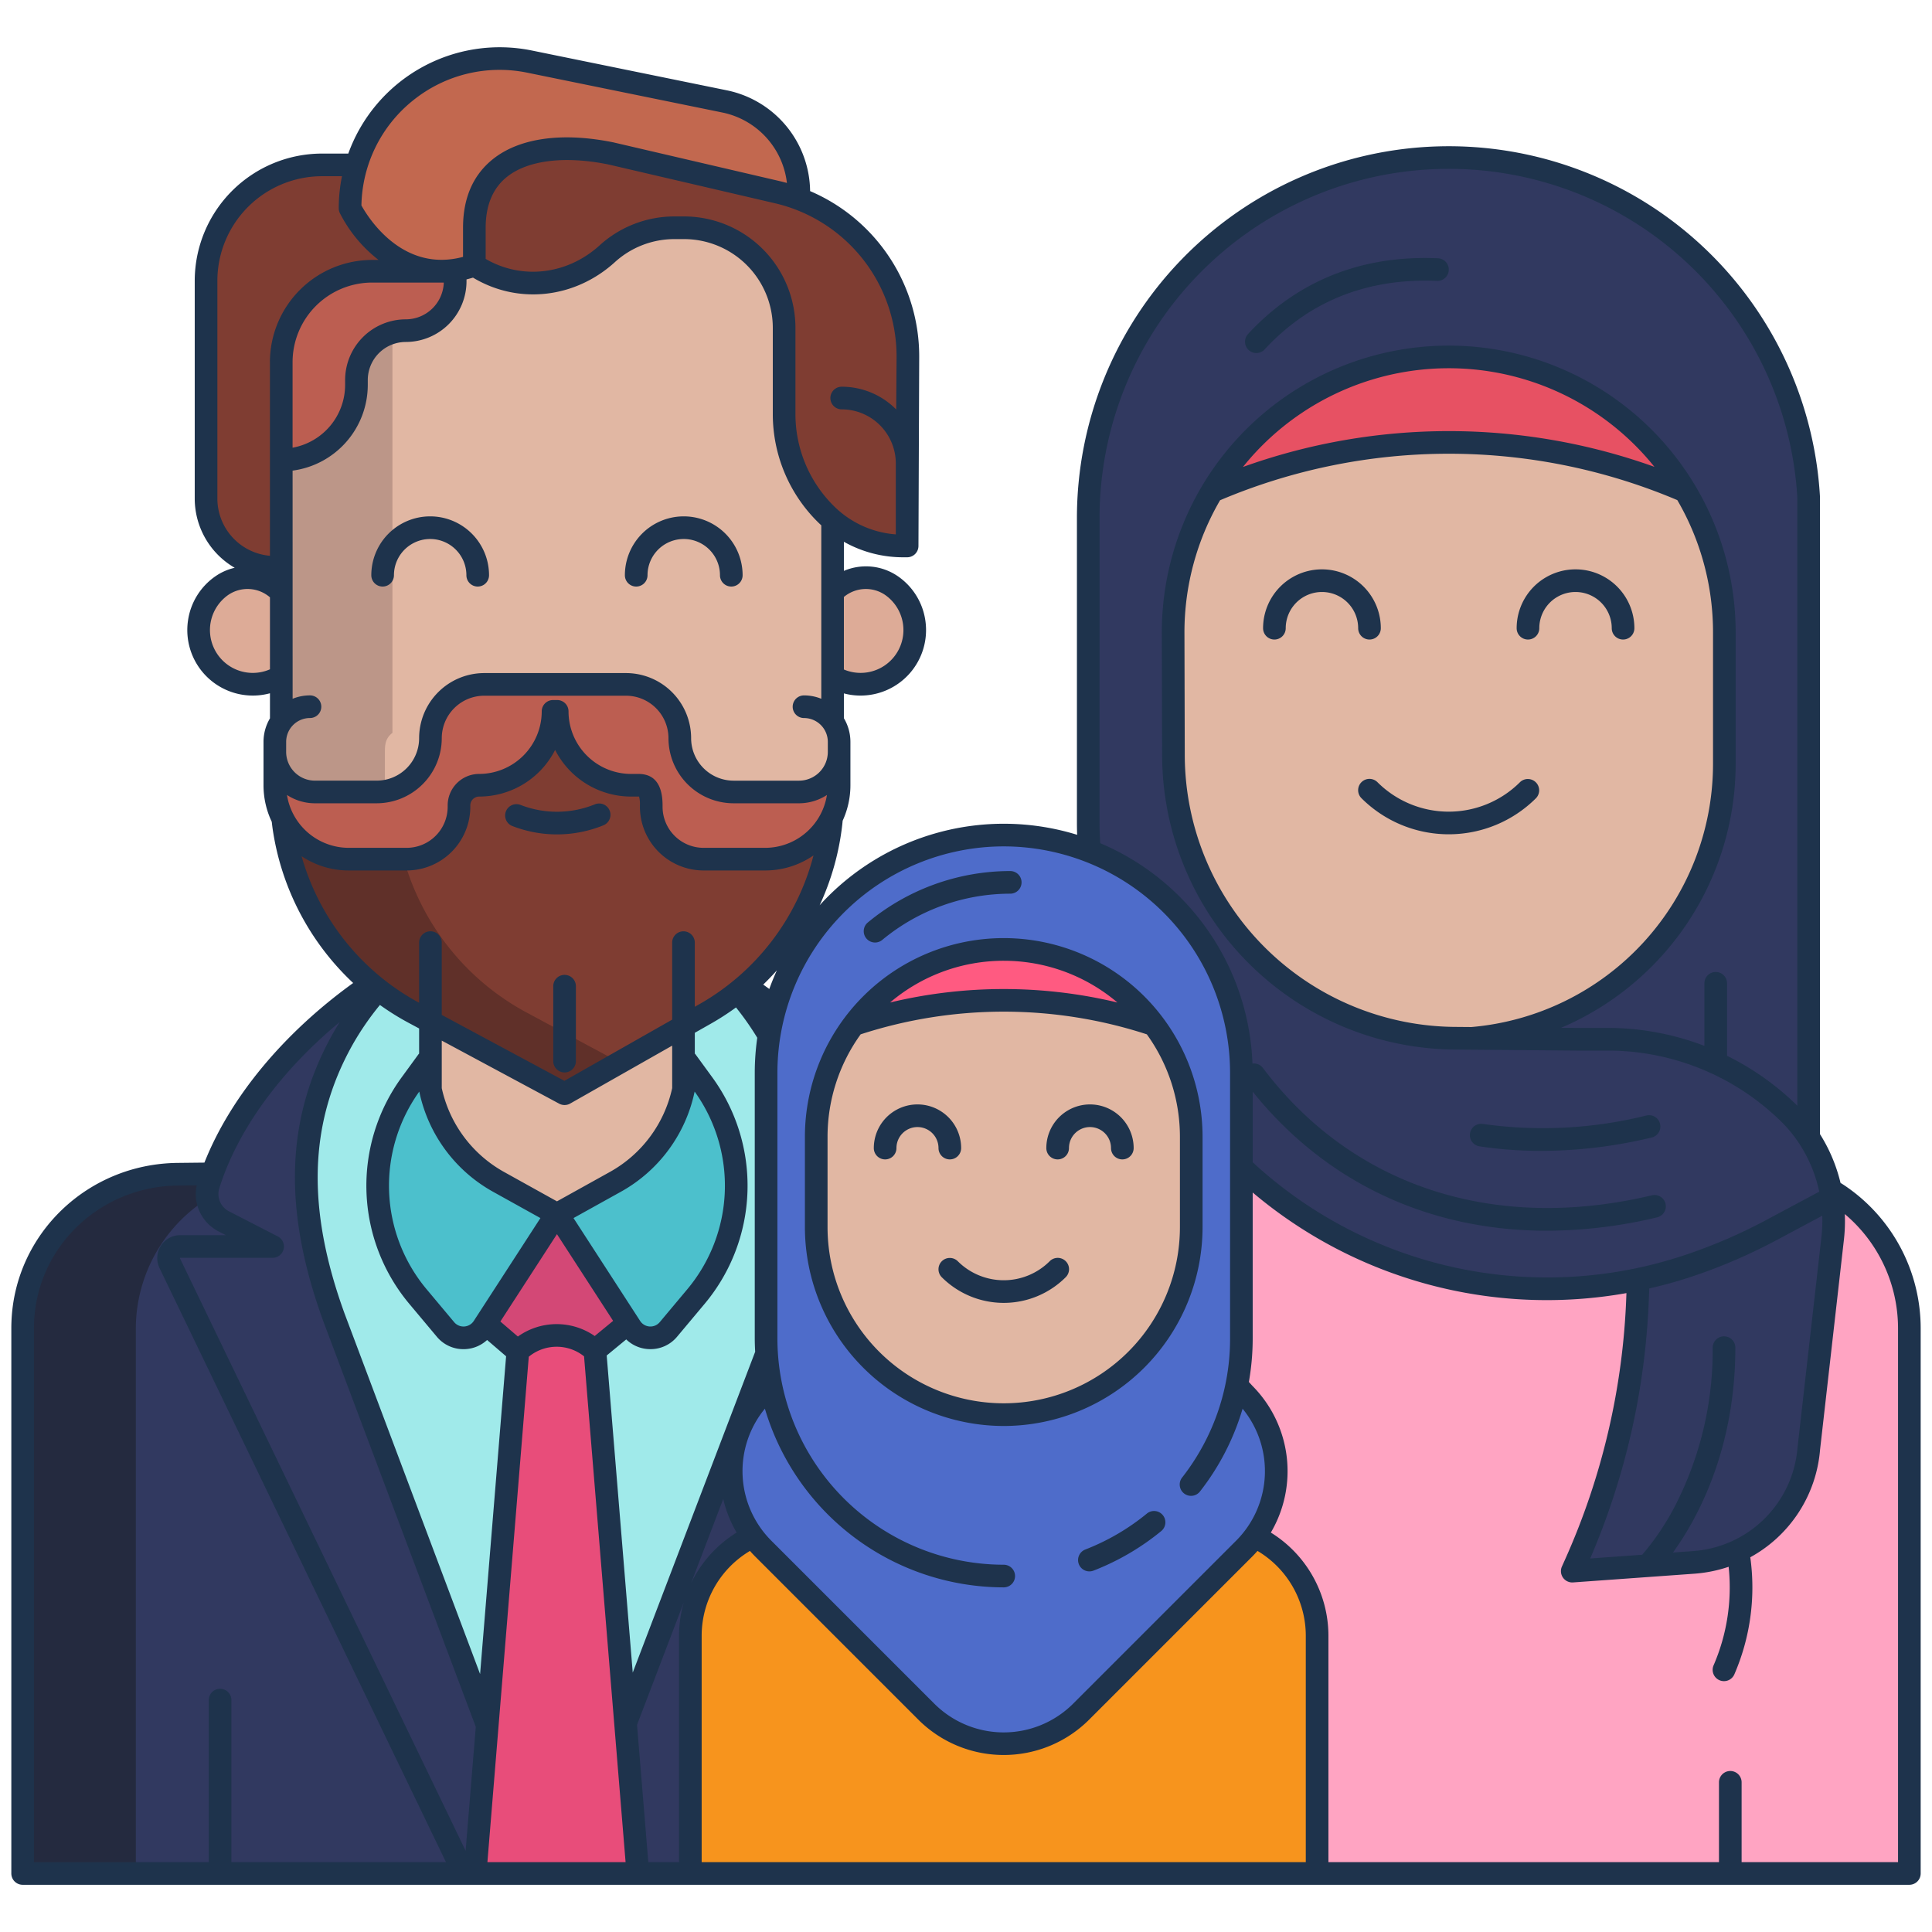
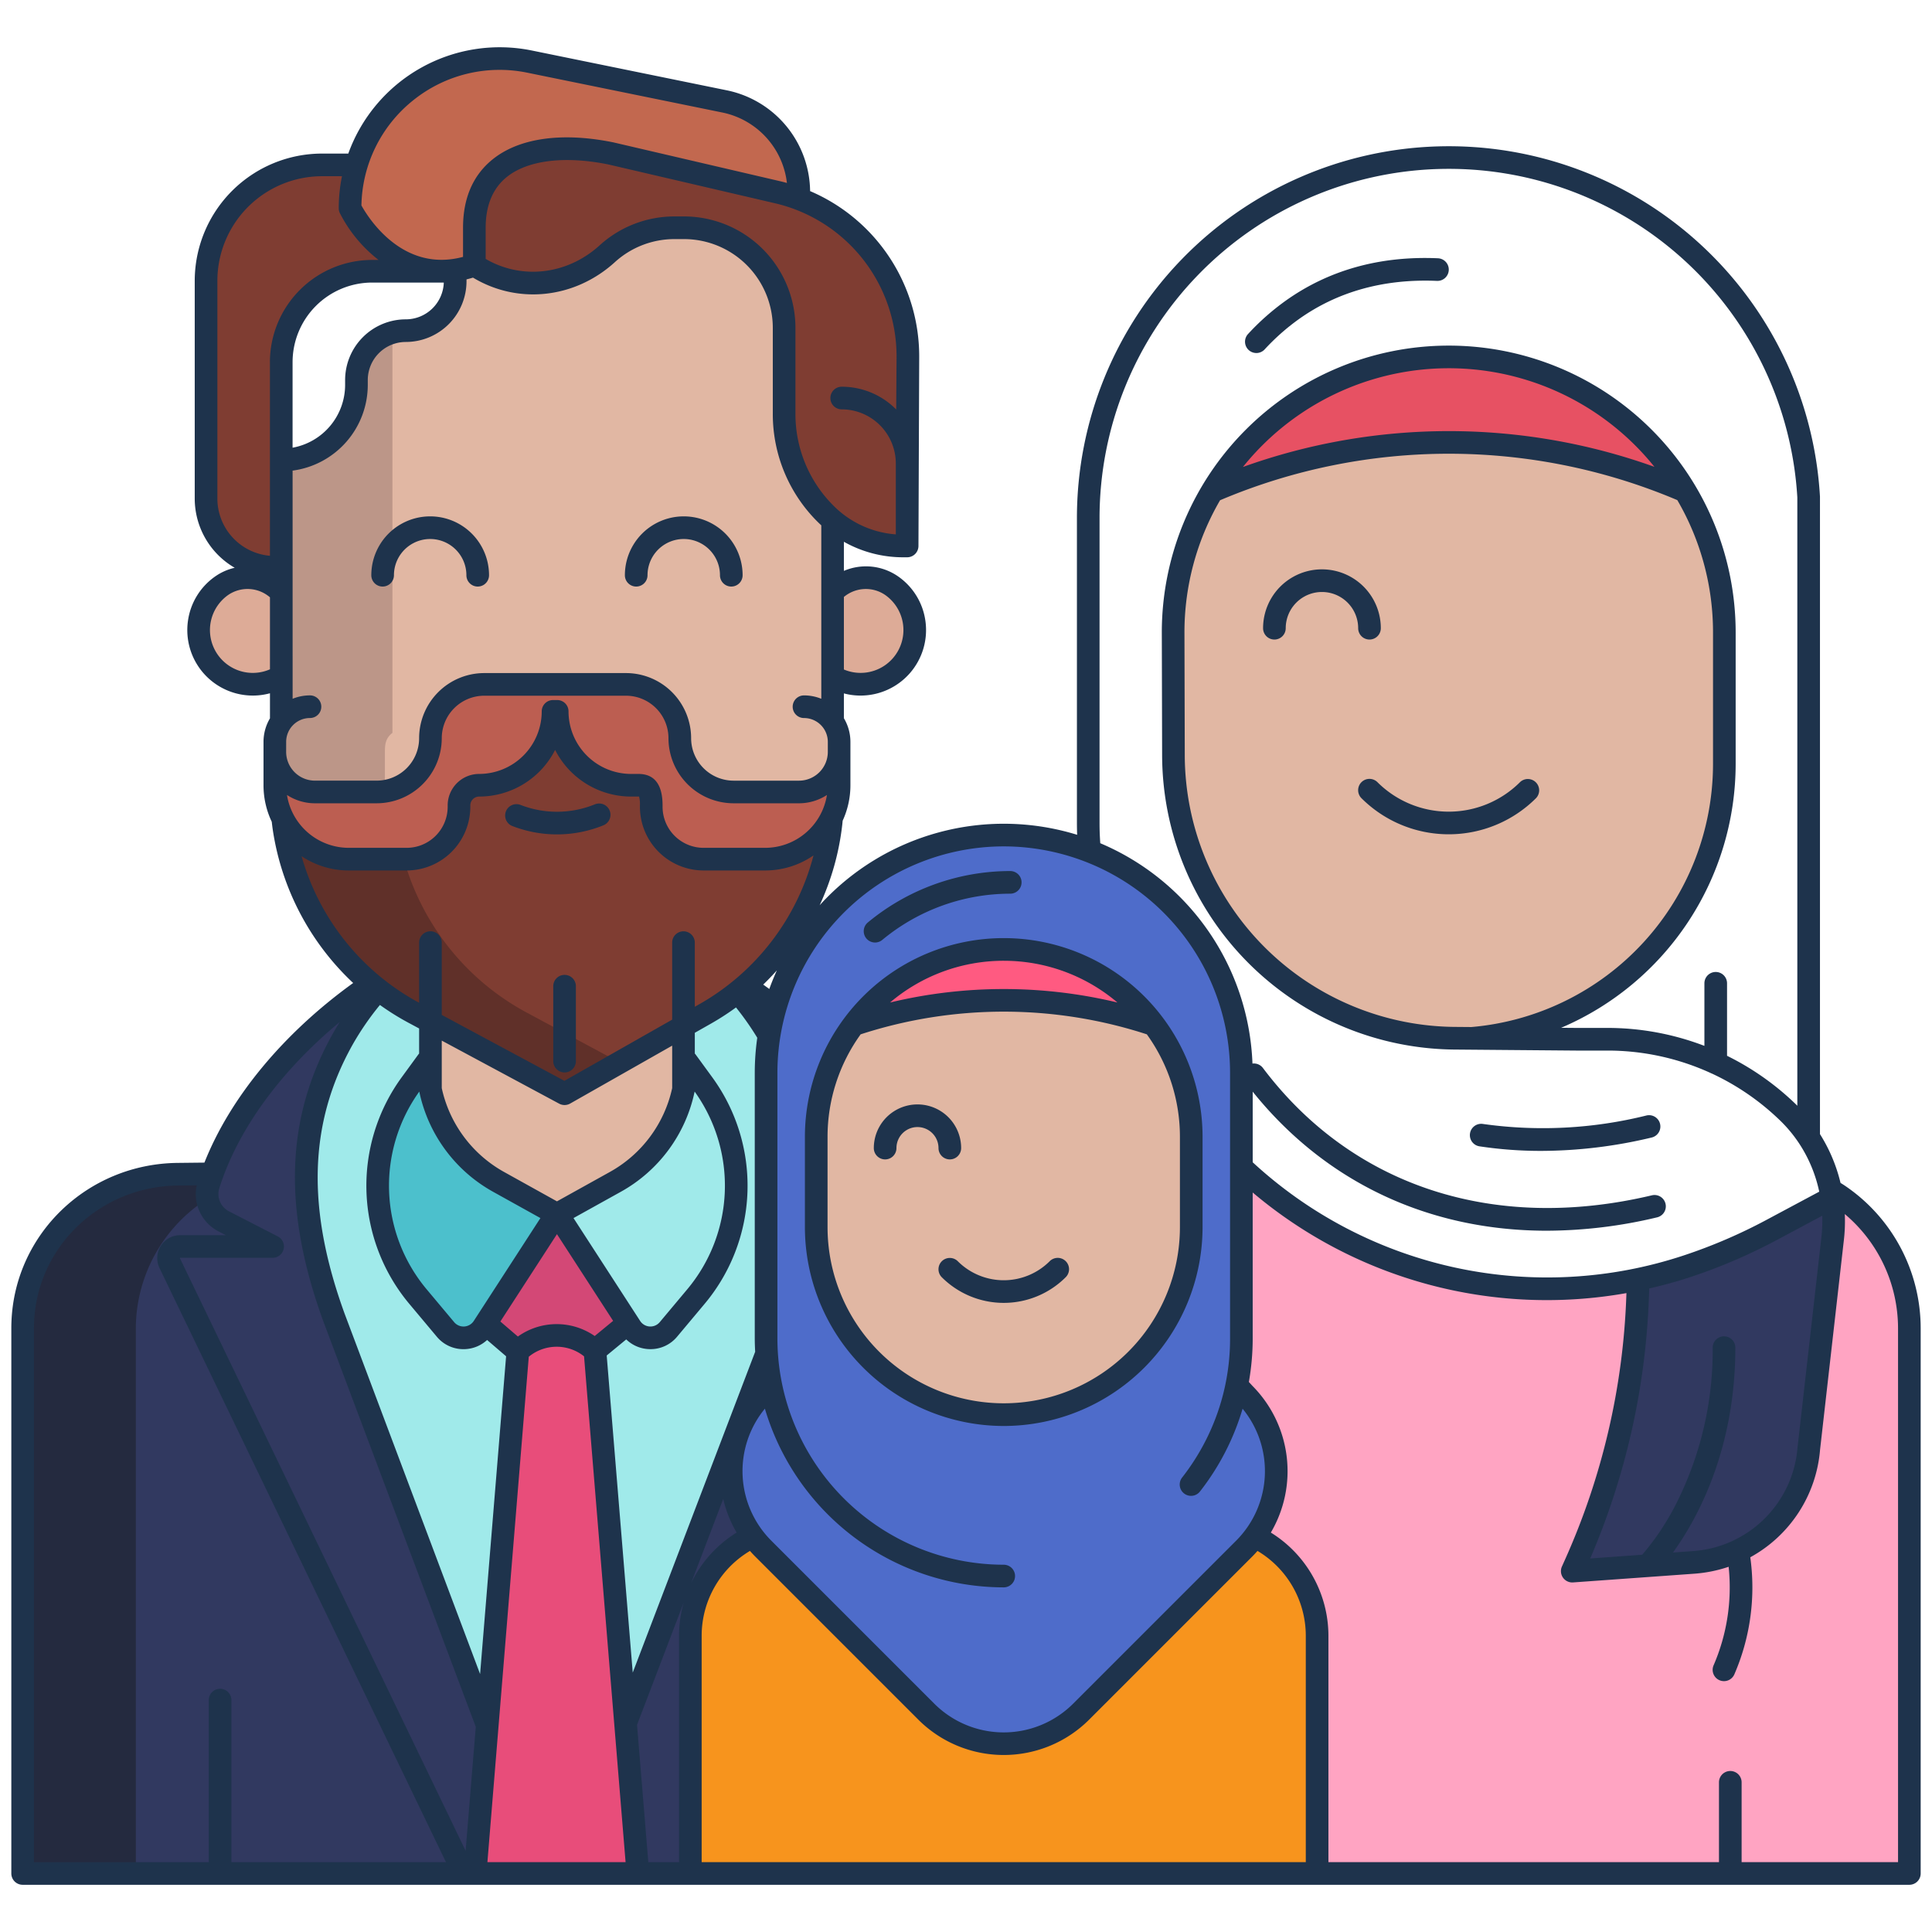
<svg xmlns="http://www.w3.org/2000/svg" id="Layer_1" height="512" viewBox="0 0 512 512" width="512" data-name="Layer 1">
  <path d="m105 87.9v.022l2.73-.3a13.862 13.862 0 0 0 -2.73.278z" fill="#bc9688" />
  <path d="m73.25 330.084-17.25-19.084-8.913.135c-21.9.24-40.26 17.43-41.06 39.31-.02.53-.03 1.079-.03 1.609v143.946h116.983z" fill="#313960" />
  <path d="m36.03 350.449a40.817 40.817 0 0 1 23.688-35.335l-3.718-4.114-8.913.135c-21.9.24-40.26 17.43-41.06 39.31-.02.53-.03 1.079-.03 1.609v143.946h30.003v-143.942c0-.53.01-1.079.03-1.609z" fill="#242a3f" />
  <path d="m56 311 .003.004.237-.004z" fill="#313960" />
  <path d="m485.48 317.448-.09.01-51.23 21.59-.18 4.77a190.183 190.183 0 0 1 -16.56 70.86l-.75 1.69 32.12-2.31a33.063 33.063 0 0 0 30.56-30.15c.22-2.65.41-5.3.72-7.94l5.6-47.76a39.118 39.118 0 0 0 .28-4.7 39.606 39.606 0 0 0 -.47-6.06z" fill="#313960" />
  <path d="m487.04 316.578c-.64-.43-1.28-.84-1.94-1.23.15.69.28 1.4.38 2.1a39.606 39.606 0 0 1 .47 6.06 39.118 39.118 0 0 1 -.28 4.7l-5.6 47.76c-.31 2.64-.5 5.29-.72 7.94a33.063 33.063 0 0 1 -30.56 30.15l-32.12 2.31.75-1.69a190.183 190.183 0 0 0 16.56-70.86l.18-4.77a118.092 118.092 0 0 1 -104.57-29.148h-.61v44.79a63.392 63.392 0 0 1 -1.25 12.56l.13.03 1.87 2.05 2.76 37.86 16.56 26.23v63.07h156.95v-144.432a42.63 42.63 0 0 0 -18.96-35.48z" fill="#ffa4c2" />
  <path d="m203.28 360.458c-.18-1.9-.28-3.83-.28-5.77v-70.41a61.7 61.7 0 0 1 .84-10.15l-.215-.04a81.842 81.842 0 0 0 -8.087-11.24l-95.366-.62a80.765 80.765 0 0 0 -9.461 13.34c-12.8 22.98-11.865 47.04-2.2 73.59l40.342 106.95.361.03 36.461-.71.6-.05 46.058-81.211z" fill="#a0eaea" />
-   <path d="m485.1 315.348a39.91 39.91 0 0 0 -3.17-9.32 41.932 41.932 0 0 0 -2.62-4.62v-169.67a95.547 95.547 0 0 0 -95.35-89.99c-.62 0-1.25.01-1.87.02a95.549 95.549 0 0 0 -93.7 95.53v80.56c0 2.81.1 4.36.29 7.14l-.17.46 40.47 58.82v25.622h.61a118.139 118.139 0 0 0 117.56 25.66 142.389 142.389 0 0 0 22.29-9.57l15.95-8.53.09-.01c-.1-.702-.23-1.412-.38-2.102z" fill="#313960" />
  <path d="m220.79 156.728a12.146 12.146 0 0 1 15.44-1.56 14.355 14.355 0 0 1 -15.44 24.18l-.15-.1v-22.37z" fill="#ddab97" />
  <path d="m125.71 60.358c0-19.12 17.53-23.51 36.27-19.68l43.92 10.23c1.27.3 2.52.64 3.74 1.04a44.871 44.871 0 0 1 30.96 42.66l-.2 28.21v21.87h-1.02a29.085 29.085 0 0 1 -18.73-6.84 23.075 23.075 0 0 1 -1.88-1.7 37.438 37.438 0 0 1 -10.98-26.51v-22.77a26.511 26.511 0 0 0 -26.51-26.51h-2.53a26.415 26.415 0 0 0 -17.83 6.89c-9.55 8.68-23.52 10.34-34.47 3.5l-.74-.46z" fill="#7f3d32" />
  <path d="m94.45 43.7a39.659 39.659 0 0 1 45.9-27.37l51.73 10.56a24.516 24.516 0 0 1 19.62 24.02l-2.06 1.04c-1.22-.4-2.47-.74-3.74-1.04l-43.92-10.23c-18.74-3.83-36.27.56-36.27 19.68v9.93a25.883 25.883 0 0 1 -8.75 1.59c-15.96 0-24.19-16.71-24.19-16.71a39.62 39.62 0 0 1 1.68-11.47z" fill="#c2684f" />
  <path d="m198.833 375.417-3.4 3.341-29.16 76.62-.6.05 3.37 41.06h13.91v-63.07a29.052 29.052 0 0 1 16.56-26.23c-6.163-8.25-4.42-22.531-.68-31.771z" fill="#313960" />
-   <path d="m181.13 288.748a36.34 36.34 0 0 0 .79-7.54l4.4 6.03a45.8 45.8 0 0 1 3.46 48.41 45.073 45.073 0 0 1 -5.35 7.96l-7.29 8.7a6.237 6.237 0 0 1 -10.01-.62l-.64-.99-18.77-28.96 15.38-8.54a36.607 36.607 0 0 0 18.03-24.45z" fill="#4cc0cc" />
  <path d="m147.72 321.738h-.24l-18.84 29.07.2.13 8.39 7.2 20.39-.2 8.49-7 .38-.24z" fill="#d34876" />
  <path d="m114.06 288.668a36.607 36.607 0 0 0 18.05 24.53l15.37 8.54-18.84 29.07-.57.88a6.237 6.237 0 0 1 -10.01.62l-7.28-8.7a45.765 45.765 0 0 1 -1.89-56.37l4.4-6.03a36.248 36.248 0 0 0 .77 7.46z" fill="#4cc0cc" />
  <path d="m114.07 288.668v-17.91l35.55 19.09 31.51-17.89v16.79a36.607 36.607 0 0 1 -18.03 24.452l-15.38 8.54h-.24l-15.37-8.54a36.607 36.607 0 0 1 -18.05-24.53z" fill="#e1b7a3" />
  <path d="m90.72 275.568c-12.8 22.98-11.87 47.04-2.21 73.59l40.34 106.95.36.03-3.3 40.35h-2.93l-27.33-56.21-50.67-105.54a3.072 3.072 0 0 1 2.77-4.41h24.5l-12.94-6.65a8.161 8.161 0 0 1 -4.43-7.25 8.289 8.289 0 0 1 .38-2.45c.3-.96.63-1.93.99-2.9 6.27-17.24 20.52-35.56 42.15-50.29.59.49 1.18.97 1.79 1.44a80.817 80.817 0 0 0 -9.47 13.34z" fill="#313960" />
  <path d="m94.45 43.7a39.62 39.62 0 0 0 -1.68 11.47s8.23 16.71 24.19 16.71h-18.34a24.1 24.1 0 0 0 -24.09 24.09v25.95l.01 28.43h-1.71a18.223 18.223 0 0 1 -18.22-18.22v-57.712a30.715 30.715 0 0 1 30.72-30.718z" fill="#7f3d32" />
-   <path d="m94.46 102.008a19.913 19.913 0 0 1 -19.92 19.91h-.01v-25.95a24.1 24.1 0 0 1 24.09-24.09h22v2.66a13.079 13.079 0 0 1 -13.08 13.08 13.076 13.076 0 0 0 -13.08 13.09z" fill="#bc5e51" />
  <path d="m74.26 179.348a14.355 14.355 0 0 1 -15.44-24.18 12.146 12.146 0 0 1 15.44 1.56h.28v22.44z" fill="#ddab97" />
  <path d="m321.18 130.218a157.716 157.716 0 0 1 125.48-.03 72.706 72.706 0 0 1 10.31 37.44v34.76a73.049 73.049 0 0 1 -66.95 72.79l-3.93-.03a75.117 75.117 0 0 1 -75.12-75.12l-.08-32.4a72.679 72.679 0 0 1 10.29-37.41z" fill="#e1b7a3" />
  <path d="m321.18 130.218a73.069 73.069 0 0 1 125.48-.03 157.716 157.716 0 0 0 -125.48.03z" fill="#e75163" />
  <path d="m114.06 289c-.021-.125-.04-.24-.06-.363v.363z" fill="#a0eaea" />
  <path d="m332.49 407h-132.98a29.66 29.66 0 0 0 -16.51 26.418v62.582h166v-62.582a29.66 29.66 0 0 0 -16.51-26.418z" fill="#f7941d" />
  <path d="m202.27 369.328 1.87-2.05.14-.03a61 61 0 0 1 -.99-6.79c-.18-1.9-.27-3.83-.27-5.77v-70.41a61.7 61.7 0 0 1 .83-10.15 60.645 60.645 0 0 1 1.58-7.15 62.987 62.987 0 0 1 123.55 17.3v70.41a63.392 63.392 0 0 1 -1.25 12.56l.13.03 1.87 2.05a29.02 29.02 0 0 1 2.76 37.86 27.633 27.633 0 0 1 -2.76 3.2l-43.2 43.2a29.031 29.031 0 0 1 -41.06 0l-43.2-43.2a27.633 27.633 0 0 1 -2.76-3.2 28.985 28.985 0 0 1 2.76-37.86z" fill="#4e6cca" />
  <path d="m226.19 271.558a124.941 124.941 0 0 1 79.63.01 49.464 49.464 0 0 1 9.87 29.73v23.91a49.69 49.69 0 0 1 -99.38 0v-23.908a49.436 49.436 0 0 1 9.88-29.742z" fill="#e1b7a3" />
  <path d="m226.19 271.558a49.7 49.7 0 0 1 79.63.01 124.941 124.941 0 0 0 -79.63-.01z" fill="#ff5a81" />
  <path d="m137.23 358.138a14.55 14.55 0 0 1 20.39-.2l.07.28 7.98 97.21 3.37 41.06h-43.13l3.3-40.35 8-97.63z" fill="#e84d7a" />
  <path d="m220.64 194.2v-56.34l.01-.01a23.075 23.075 0 0 1 -1.88-1.7 37.438 37.438 0 0 1 -10.98-26.51v-22.772a26.511 26.511 0 0 0 -26.51-26.51h-2.53a26.415 26.415 0 0 0 -17.83 6.89c-9.55 8.68-23.52 10.34-34.47 3.5l-.74-.46a25.883 25.883 0 0 1 -8.75 1.59h3.66v2.66a13.079 13.079 0 0 1 -13.08 13.08 13.076 13.076 0 0 0 -13.08 13.09v1.3a19.913 19.913 0 0 1 -19.92 19.91h-.01l.01 72.3a9.261 9.261 0 0 0 -1.71 5.38v2.65a10.631 10.631 0 0 0 10.63 10.63h16.36a14.237 14.237 0 0 0 14.25-14.25 14.252 14.252 0 0 1 14.25-14.26h37.58a14.254 14.254 0 0 1 14.25 14.26 14.259 14.259 0 0 0 14.26 14.25h17.34a10.629 10.629 0 0 0 10.62-10.63v-2.648a9.245 9.245 0 0 0 -1.73-5.4z" fill="#e1b7a3" />
  <path d="m98.06 91.448a13.25 13.25 0 0 0 -4.06 9.26v1.3a19.7 19.7 0 0 1 -18.372 19.844c-.437.052-.537.075-.983.1l.355 72.266c-2 1.52-2 3.38-2 5.38v2.65a10.592 10.592 0 0 0 10.46 10.752h16.36c.281 0 .555-.087.832-.1.473-.076.939-.2 1.4-.307-.029-.463-.049-1.02-.049-1.492v-11.501c0-2 0-3.86 2-5.38v-106.103a13.925 13.925 0 0 0 -5.943 3.331z" fill="#bc9688" />
  <path d="m190.976 215.312-43.316-26.8h-1.1l-42.56 26.888-29.07 1.533c.1.88.21 1.76.34 2.63a66.592 66.592 0 0 0 23.13 41.23c.59.49 1.18.97 1.79 1.44a66.8 66.8 0 0 0 9.4 6.12l4.48 2.41 35.55 19.09 31.51-17.89 5.83-3.31a65.826 65.826 0 0 0 8.58-5.8c.66-.52 1.3-1.05 1.93-1.61a66.459 66.459 0 0 0 22.76-43.06c.05-.49.1-.97.15-1.46z" fill="#7f3d32" />
  <path d="m144.07 270.758-4.48-2.41a66.8 66.8 0 0 1 -9.4-6.12c-.61-.47-1.2-.95-1.79-1.44a66.592 66.592 0 0 1 -23.13-41.23c-.046-.308-.375-2.057-.784-4.222l-.486.3-29.07 1.411c.1.88.21 1.7.34 2.569a66.518 66.518 0 0 0 23.13 41.2c.59.49 1.18.955 1.79 1.425a66.756 66.756 0 0 0 9.4 6.112l4.48 2.406 35.55 19.088 14.582-8.28z" fill="#603029" />
  <path d="m211.947 209.894h-17.393a14.3 14.3 0 0 1 -14.3-14.293 14.3 14.3 0 0 0 -14.294-14.3h-37.699a14.3 14.3 0 0 0 -14.294 14.3 14.282 14.282 0 0 1 -14.294 14.293h-16.41a10.663 10.663 0 0 1 -10.663-10.662v8.877a19.628 19.628 0 0 0 19.65 19.64h15.4a13.911 13.911 0 0 0 13.912-13.9v-.381a5.343 5.343 0 0 1 5.357-5.356 19.647 19.647 0 0 0 19.64-19.651h1.1a19.649 19.649 0 0 0 19.65 19.651h1.956c2.96 0 3.4 2.4 3.4 5.356v.381a13.908 13.908 0 0 0 13.9 13.9h16.395a19.615 19.615 0 0 0 19.64-19.64v-8.877a10.661 10.661 0 0 1 -10.653 10.662z" fill="#bc5e51" />
  <g fill="#1e334c">
-     <path d="m303.921 401.126a59.952 59.952 0 0 1 -16.273 9.5 3 3 0 1 0 2.171 5.593 65.907 65.907 0 0 0 17.9-10.452 3 3 0 1 0 -3.8-4.643z" />
+     <path d="m303.921 401.126z" />
    <path d="m266 377.9a52.751 52.751 0 0 0 52.691-52.691v-23.909a52.691 52.691 0 0 0 -105.382 0v23.9a52.751 52.751 0 0 0 52.691 52.7zm0-123.285a46.473 46.473 0 0 1 30.123 11.057 129 129 0 0 0 -60.242 0 46.472 46.472 0 0 1 30.119-11.058zm-46.691 46.685a46.422 46.422 0 0 1 8.77-27.19 122.624 122.624 0 0 1 75.845 0 46.424 46.424 0 0 1 8.767 27.186v23.9a46.691 46.691 0 0 1 -93.382 0z" />
-     <path d="m280.287 307.255a3 3 0 0 0 3-3 5.572 5.572 0 0 1 11.144 0 3 3 0 0 0 6 0 11.572 11.572 0 0 0 -23.144 0 3 3 0 0 0 3 3z" />
    <path d="m237.569 304.255a5.572 5.572 0 0 1 11.144 0 3 3 0 0 0 6 0 11.572 11.572 0 0 0 -23.144 0 3 3 0 0 0 6 0z" />
    <path d="m249.588 334.246a3 3 0 0 0 0 4.242 23.234 23.234 0 0 0 32.824 0 3 3 0 1 0 -4.243-4.242 17.229 17.229 0 0 1 -24.338 0 3 3 0 0 0 -4.243 0z" />
    <path d="m231.9 249.776a2.986 2.986 0 0 0 1.916-.693 53.171 53.171 0 0 1 33.908-12.247 3 3 0 0 0 0-6 59.182 59.182 0 0 0 -37.742 13.632 3 3 0 0 0 1.918 5.308z" />
    <path d="m168.6 155.443a3 3 0 0 0 3-3 9.6 9.6 0 1 1 19.2 0 3 3 0 1 0 6 0 15.6 15.6 0 1 0 -31.2 0 3 3 0 0 0 3 3z" />
    <path d="m101.4 155.443a3 3 0 0 0 3-3 9.6 9.6 0 0 1 19.2 0 3 3 0 0 0 6 0 15.6 15.6 0 0 0 -31.2 0 3 3 0 0 0 3 3z" />
    <path d="m135.787 218.91a32.638 32.638 0 0 0 24.12-.194 3 3 0 1 0 -2.255-5.561 26.65 26.65 0 0 1 -19.7.159 3 3 0 1 0 -2.164 5.6z" />
    <path d="m149.617 258.354a3 3 0 0 0 -3 3v19.857a3 3 0 0 0 6 0v-19.857a3 3 0 0 0 -3-3z" />
    <path d="m360.8 207.289a3 3 0 0 0 0 4.242 32.743 32.743 0 0 0 46.253 0 3 3 0 0 0 -4.242-4.242 26.739 26.739 0 0 1 -37.769 0 3 3 0 0 0 -4.242 0z" />
    <path d="m488.71 314.083c-.309-.208-.634-.4-.951-.6a43.192 43.192 0 0 0 -3.13-8.76 44.3 44.3 0 0 0 -2.319-4.176v-168.8c0-.057 0-.114 0-.171a98.54 98.54 0 0 0 -196.914 5.722v80.568c0 1.311.021 2.355.061 3.366a65.927 65.927 0 0 0 -68.239 18.668 69.207 69.207 0 0 0 5.994-21.387c.038-.338.069-.677.1-1.016a22.448 22.448 0 0 0 2.058-9.4v-11.497a12.221 12.221 0 0 0 -1.731-6.263v-6.577a17.165 17.165 0 0 0 4.393.574 17.361 17.361 0 0 0 17.209-19.8 17.239 17.239 0 0 0 -7.31-11.834 14.927 14.927 0 0 0 -14.292-1.412v-7.712a31.959 31.959 0 0 0 15.742 4.112h1.019a3 3 0 0 0 3-3l.2-50.076a47.638 47.638 0 0 0 -28.913-43.968 27.6 27.6 0 0 0 -22-26.693l-51.735-10.565a42.66 42.66 0 0 0 -48.652 27.314h-6.972a33.761 33.761 0 0 0 -33.722 33.718v57.711a21.219 21.219 0 0 0 10.594 18.339 14.672 14.672 0 0 0 -5.079 2.229 17.236 17.236 0 0 0 -7.31 11.834 17.359 17.359 0 0 0 17.209 19.8 17.176 17.176 0 0 0 4.523-.606v6.645a12.219 12.219 0 0 0 -1.709 6.227v11.5a22.445 22.445 0 0 0 2.184 9.681c.086.744.176 1.487.286 2.226a69.827 69.827 0 0 0 21.29 40.5c-18.541 13.371-32.583 30.355-39.419 47.6l-7.113.077c-23.833.256-43.173 18.784-44.029 42.182q-.032.845-.031 1.7v144.426a3 3 0 0 0 3 3h499.998a3 3 0 0 0 3-3v-144.428a45.637 45.637 0 0 0 -20.29-37.978zm-5.8 8.1a37.228 37.228 0 0 1 -.218 5.678l-6.335 55.8a29.886 29.886 0 0 1 -27.782 27.4l-5.227.375c6.235-8.609 16.534-26.963 16.534-54.294a3 3 0 1 0 -6 0 90.184 90.184 0 0 1 -9.678 41.359 67.515 67.515 0 0 1 -9 13.521l-13.78.991a192.593 192.593 0 0 0 15.549-69.084l.093-2.472c3.695-.848 7.372-1.851 11.014-3.057a145.023 145.023 0 0 0 22.763-9.768zm-191.519-184.888a92.54 92.54 0 0 1 184.919-5.464v161.2c-.073-.072-.142-.148-.216-.22a71.919 71.919 0 0 0 -18.409-13.014v-19.213a3 3 0 0 0 -6 0v16.583a71.8 71.8 0 0 0 -25.742-4.757h-8.195l-4.028-.034a76.128 76.128 0 0 0 46.249-69.985v-34.766a76.039 76.039 0 1 0 -152.078.008l.083 32.4a78.2 78.2 0 0 0 78.09 78.115l31.66.265h8.219a65.683 65.683 0 0 1 27.316 5.911 3.014 3.014 0 0 0 .453.2 65.9 65.9 0 0 1 18.194 12.576 36.364 36.364 0 0 1 7.324 10.236 37.137 37.137 0 0 1 2.885 8.469l-14.094 7.537a139.009 139.009 0 0 1 -21.818 9.363 115.051 115.051 0 0 1 -114.224-24.69v-18.71c19.363 24.1 46.756 36.848 77.934 36.848a126.68 126.68 0 0 0 29.24-3.544 3 3 0 0 0 -1.385-5.838c-41.868 9.929-79.445-2.371-103.085-33.753a2.988 2.988 0 0 0 -2.766-1.159 66.087 66.087 0 0 0 -40.336-58.4c-.128-1.965-.19-3.353-.19-5.6zm153.114-4.761a69.589 69.589 0 0 1 9.464 35.091v34.766a70.048 70.048 0 0 1 -64.042 69.786l-3.838-.032a72.2 72.2 0 0 1 -72.115-72.123l-.083-32.4a69.588 69.588 0 0 1 9.44-35.051 155.269 155.269 0 0 1 121.174-.037zm-115.117-8.779a69.922 69.922 0 0 1 109.054-.036 161.44 161.44 0 0 0 -109.054.036zm-63.388 100.545a60.047 60.047 0 0 1 59.979 59.979v70.411a59.282 59.282 0 0 1 -5.981 26.1 60.171 60.171 0 0 1 -6.724 10.775 3 3 0 0 0 4.727 3.7 65.85 65.85 0 0 0 11.3-21.937 26.068 26.068 0 0 1 -1.695 34.95l-43.2 43.2a26.037 26.037 0 0 1 -36.82 0l-43.2-43.2a26.068 26.068 0 0 1 -1.681-34.966 66.083 66.083 0 0 0 63.295 47.356 3 3 0 0 0 0-6 60.047 60.047 0 0 1 -59.979-59.978v-70.411a60.047 60.047 0 0 1 59.979-59.979zm-63.738 36.626c1.257-1.209 2.456-2.472 3.616-3.769-.73 1.612-1.4 3.252-2.006 4.93-.535-.387-1.072-.78-1.61-1.161zm32.258-103.294a11.352 11.352 0 0 1 -10.879 19.793v-19.225a9.072 9.072 0 0 1 10.879-.568zm3.08-63.045-.1 13.926a20.279 20.279 0 0 0 -14.44-6.029 3 3 0 0 0 0 6 14.356 14.356 0 0 1 14.34 14.331v18.8a25.952 25.952 0 0 1 -16.5-7.586 34.253 34.253 0 0 1 -10.1-24.382v-22.775a29.546 29.546 0 0 0 -29.513-29.513h-2.531a29.448 29.448 0 0 0 -19.856 7.667c-8.564 7.784-20.6 9.183-30.194 3.586v-8.253c0-5.892 1.86-10.4 5.529-13.394 5.536-4.519 15.428-5.74 27.059-3.366l43.93 10.231a41.688 41.688 0 0 1 32.376 40.757zm-128.353-67.8a36.508 36.508 0 0 1 30.508-7.52l51.732 10.562a21.591 21.591 0 0 1 17.057 18.659q-.969-.268-1.956-.5l-44.01-10.251c-13.683-2.793-25.1-1.167-32.135 4.581-5.132 4.189-7.734 10.26-7.734 18.041v7.716c-16.009 4.292-25.134-10.384-26.928-13.633a36.5 36.5 0 0 1 13.463-27.657zm8.361 48.1a10.088 10.088 0 0 1 -10.066 9.741 16.1 16.1 0 0 0 -16.082 16.084v1.3a16.93 16.93 0 0 1 -13.924 16.633v-22.671a21.114 21.114 0 0 1 21.084-21.092zm-54.9 102.6a11.357 11.357 0 0 1 -2.173-19.855 9.083 9.083 0 0 1 11.007.664v19.079a11.368 11.368 0 0 1 -8.842.112zm8.828-81.516v51.317a15.239 15.239 0 0 1 -13.93-15.159v-57.711a27.753 27.753 0 0 1 27.722-27.718h5.3a42.935 42.935 0 0 0 -.858 8.476 3 3 0 0 0 .309 1.325 36.97 36.97 0 0 0 10.242 12.385h-1.7a27.12 27.12 0 0 0 -27.09 27.085zm4.3 100.624a6.318 6.318 0 0 1 6.312-6.312 3 3 0 1 0 0-6 12.244 12.244 0 0 0 -4.6.9l-.006-60.463a22.943 22.943 0 0 0 19.923-22.712v-1.3a10.094 10.094 0 0 1 10.082-10.084 16.1 16.1 0 0 0 16.083-16.082v-.5c.568-.14 1.139-.292 1.718-.47 11.927 7.171 26.965 5.564 37.6-4.1a23.455 23.455 0 0 1 15.809-6.108h2.531a23.539 23.539 0 0 1 23.513 23.513v22.771a40.211 40.211 0 0 0 11.858 28.625c.324.324.656.636.991.944v45.964a12.234 12.234 0 0 0 -4.581-.893 3 3 0 0 0 0 6 6.319 6.319 0 0 1 6.312 6.312v2.657a7.635 7.635 0 0 1 -7.627 7.626h-17.347a11.265 11.265 0 0 1 -11.252-11.252 17.271 17.271 0 0 0 -17.255-17.258h-37.576a17.271 17.271 0 0 0 -17.252 17.253 11.265 11.265 0 0 1 -11.253 11.252h-16.361a7.635 7.635 0 0 1 -7.626-7.626zm7.626 16.283h16.357a17.271 17.271 0 0 0 17.253-17.252 11.265 11.265 0 0 1 11.252-11.253h37.576a11.265 11.265 0 0 1 11.252 11.253 17.271 17.271 0 0 0 17.252 17.252h17.338a13.543 13.543 0 0 0 7.406-2.2 16.6 16.6 0 0 1 -16.363 14.007h-16.33a10.879 10.879 0 0 1 -10.867-10.866v-.376c0-5.535-2.148-8.342-6.387-8.342h-1.953a16.6 16.6 0 0 1 -16.584-16.583 3 3 0 0 0 -3-3h-1.1a3 3 0 0 0 -3 3 16.6 16.6 0 0 1 -16.585 16.582 8.351 8.351 0 0 0 -8.341 8.342v.376a10.878 10.878 0 0 1 -10.866 10.866h-15.357a16.594 16.594 0 0 1 -16.362-14.007 13.537 13.537 0 0 0 7.405 2.201zm-3.541 14.022a22.447 22.447 0 0 0 12.494 3.783h15.357a16.885 16.885 0 0 0 16.866-16.866v-.376a2.345 2.345 0 0 1 2.341-2.342 22.608 22.608 0 0 0 20.134-12.36 22.609 22.609 0 0 0 20.135 12.36h1.952c.065 0 .118 0 .16.007a7.544 7.544 0 0 1 .227 2.335v.376a16.885 16.885 0 0 0 16.867 16.866h16.333a22.458 22.458 0 0 0 12.8-3.993 63.72 63.72 0 0 1 -30.114 39.354l-1.344.763v-17a3 3 0 0 0 -6 0v20.412l-28.556 16.212-32.503-17.468v-19.163a3 3 0 0 0 -6 0v15.94l-.06-.032a63.847 63.847 0 0 1 -31.089-38.808zm50.727 88.92 12.568 6.982-17.661 27.261a3.236 3.236 0 0 1 -5.2.319l-7.282-8.694a42.775 42.775 0 0 1 -1.96-52.409 39.615 39.615 0 0 0 19.535 26.539zm-13.578-27.45v-12.6l31.128 16.72a3 3 0 0 0 2.9-.035l27.035-15.348v11.263a33.6 33.6 0 0 1 -16.492 22.2l-14.039 7.8-14.04-7.8a33.6 33.6 0 0 1 -16.492-22.2zm30.53 38.695 14.885 22.976-4.88 4.017a17.7 17.7 0 0 0 -20.362.138l-4.641-3.982zm4.385-4.265 12.568-6.982a39.615 39.615 0 0 0 19.532-26.541 42.775 42.775 0 0 1 -1.96 52.409l-7.282 8.694a3.236 3.236 0 0 1 -5.2-.319zm-90.658 170.689v-42.944a3 3 0 0 0 -6 0v42.944h-46.327v-141.428q0-.744.027-1.479c.739-20.19 17.473-36.179 38.1-36.4l5-.054a11.128 11.128 0 0 0 5.814 12.22l1.916.985h-12.108a6.078 6.078 0 0 0 -5.479 8.708l75.916 157.448zm62.069-3.007-75.716-157.039.069-.11h24.5a3 3 0 0 0 1.372-5.667l-12.936-6.654a5.148 5.148 0 0 1 -2.562-6.135c4.862-15.472 16.261-31.068 31.916-44.037q-1.021 1.629-1.94 3.271c-12.414 22.279-13.181 46.451-2.4 76.1l40.386 107.421zm-32.071-142.349c-10.129-27.863-9.489-50.456 2.015-71.1a74.228 74.228 0 0 1 7.344-10.71 68.636 68.636 0 0 0 7.487 4.677l2.9 1.556v6.65a3.011 3.011 0 0 0 -.208.242l-4.4 6.03a48.776 48.776 0 0 0 2.013 60.066l7.282 8.693a9.14 9.14 0 0 0 7.061 3.306c.194 0 .389-.006.584-.017a9.147 9.147 0 0 0 5.684-2.419l5.034 4.32-6.891 84.211zm37.845 145.356 10.961-133.939a11.633 11.633 0 0 1 14.65-.107l11.007 134.046zm31.612-134.273 5.175-4.26a9.142 9.142 0 0 0 5.843 2.565c.2.011.39.017.584.017a9.14 9.14 0 0 0 7.061-3.306l7.282-8.693a48.771 48.771 0 0 0 2.013-60.066l-4.4-6.03a3.011 3.011 0 0 0 -.208-.242v-5.5l4.306-2.445a69.065 69.065 0 0 0 6.609-4.273 75.783 75.783 0 0 1 5.636 8.035 66.2 66.2 0 0 0 -.663 9.257v70.415c0 1.187.044 2.364.109 3.536l-32.447 85.032zm19.17 74.2v60.072h-8.144l-2.988-36.382 12.394-32.479a31.644 31.644 0 0 0 -1.262 8.79zm11.711-36.173a31.814 31.814 0 0 0 3.549 8.9 32.3 32.3 0 0 0 -12.045 13.363zm154.385 96.245h-160.1v-60.071a26.183 26.183 0 0 1 12.8-22.408c.45.512.913 1.016 1.4 1.5l43.2 43.2a32.034 32.034 0 0 0 45.3 0l43.2-43.2c.488-.489.951-.993 1.4-1.5a26.167 26.167 0 0 1 12.8 22.407zm156.952 0h-41.454v-21.155a3 3 0 0 0 -6 0v21.156h-103.5v-60.072a32.2 32.2 0 0 0 -15.26-27.271 32.094 32.094 0 0 0 -4.891-38.89l-.932-1.019a66.354 66.354 0 0 0 1.014-11.547v-38.664a120.754 120.754 0 0 0 99.045 26.66l-.039 1.023a186.635 186.635 0 0 1 -16.3 69.746l-.755 1.684a3 3 0 0 0 2.737 4.228c.072 0 .143 0 .216-.008l32.125-2.31a36.525 36.525 0 0 0 9.1-1.836 51.936 51.936 0 0 1 -3.977 26.091 3 3 0 1 0 5.507 2.381 57.939 57.939 0 0 0 4.22-30.908c0-.028-.014-.052-.019-.08a35.829 35.829 0 0 0 18.5-28.53l6.315-55.6a43.224 43.224 0 0 0 .239-6.827 39.62 39.62 0 0 1 14.109 30.321z" />
    <path d="m392.1 303.792a109.418 109.418 0 0 0 16.356 1.208 126.708 126.708 0 0 0 29.253-3.545 3 3 0 0 0 -1.385-5.838 113.717 113.717 0 0 1 -43.324 2.243 3 3 0 1 0 -.9 5.932z" />
    <path d="m332.942 93.559a3 3 0 0 0 2.206-.965 58.782 58.782 0 0 1 8.975-7.956c10.307-7.369 22.65-10.792 36.654-10.2a3 3 0 1 0 .259-5.994c-15.385-.667-28.98 3.141-40.4 11.308a64.931 64.931 0 0 0 -9.894 8.766 3 3 0 0 0 2.2 5.036z" />
-     <path d="m404.929 169.484a3 3 0 0 0 3-3 9.6 9.6 0 0 1 19.2 0 3 3 0 1 0 6 0 15.6 15.6 0 0 0 -31.2 0 3 3 0 0 0 3 3z" />
    <path d="m337.73 169.484a3 3 0 0 0 3-3 9.6 9.6 0 0 1 19.2 0 3 3 0 0 0 6 0 15.6 15.6 0 0 0 -31.2 0 3 3 0 0 0 3 3z" />
  </g>
</svg>